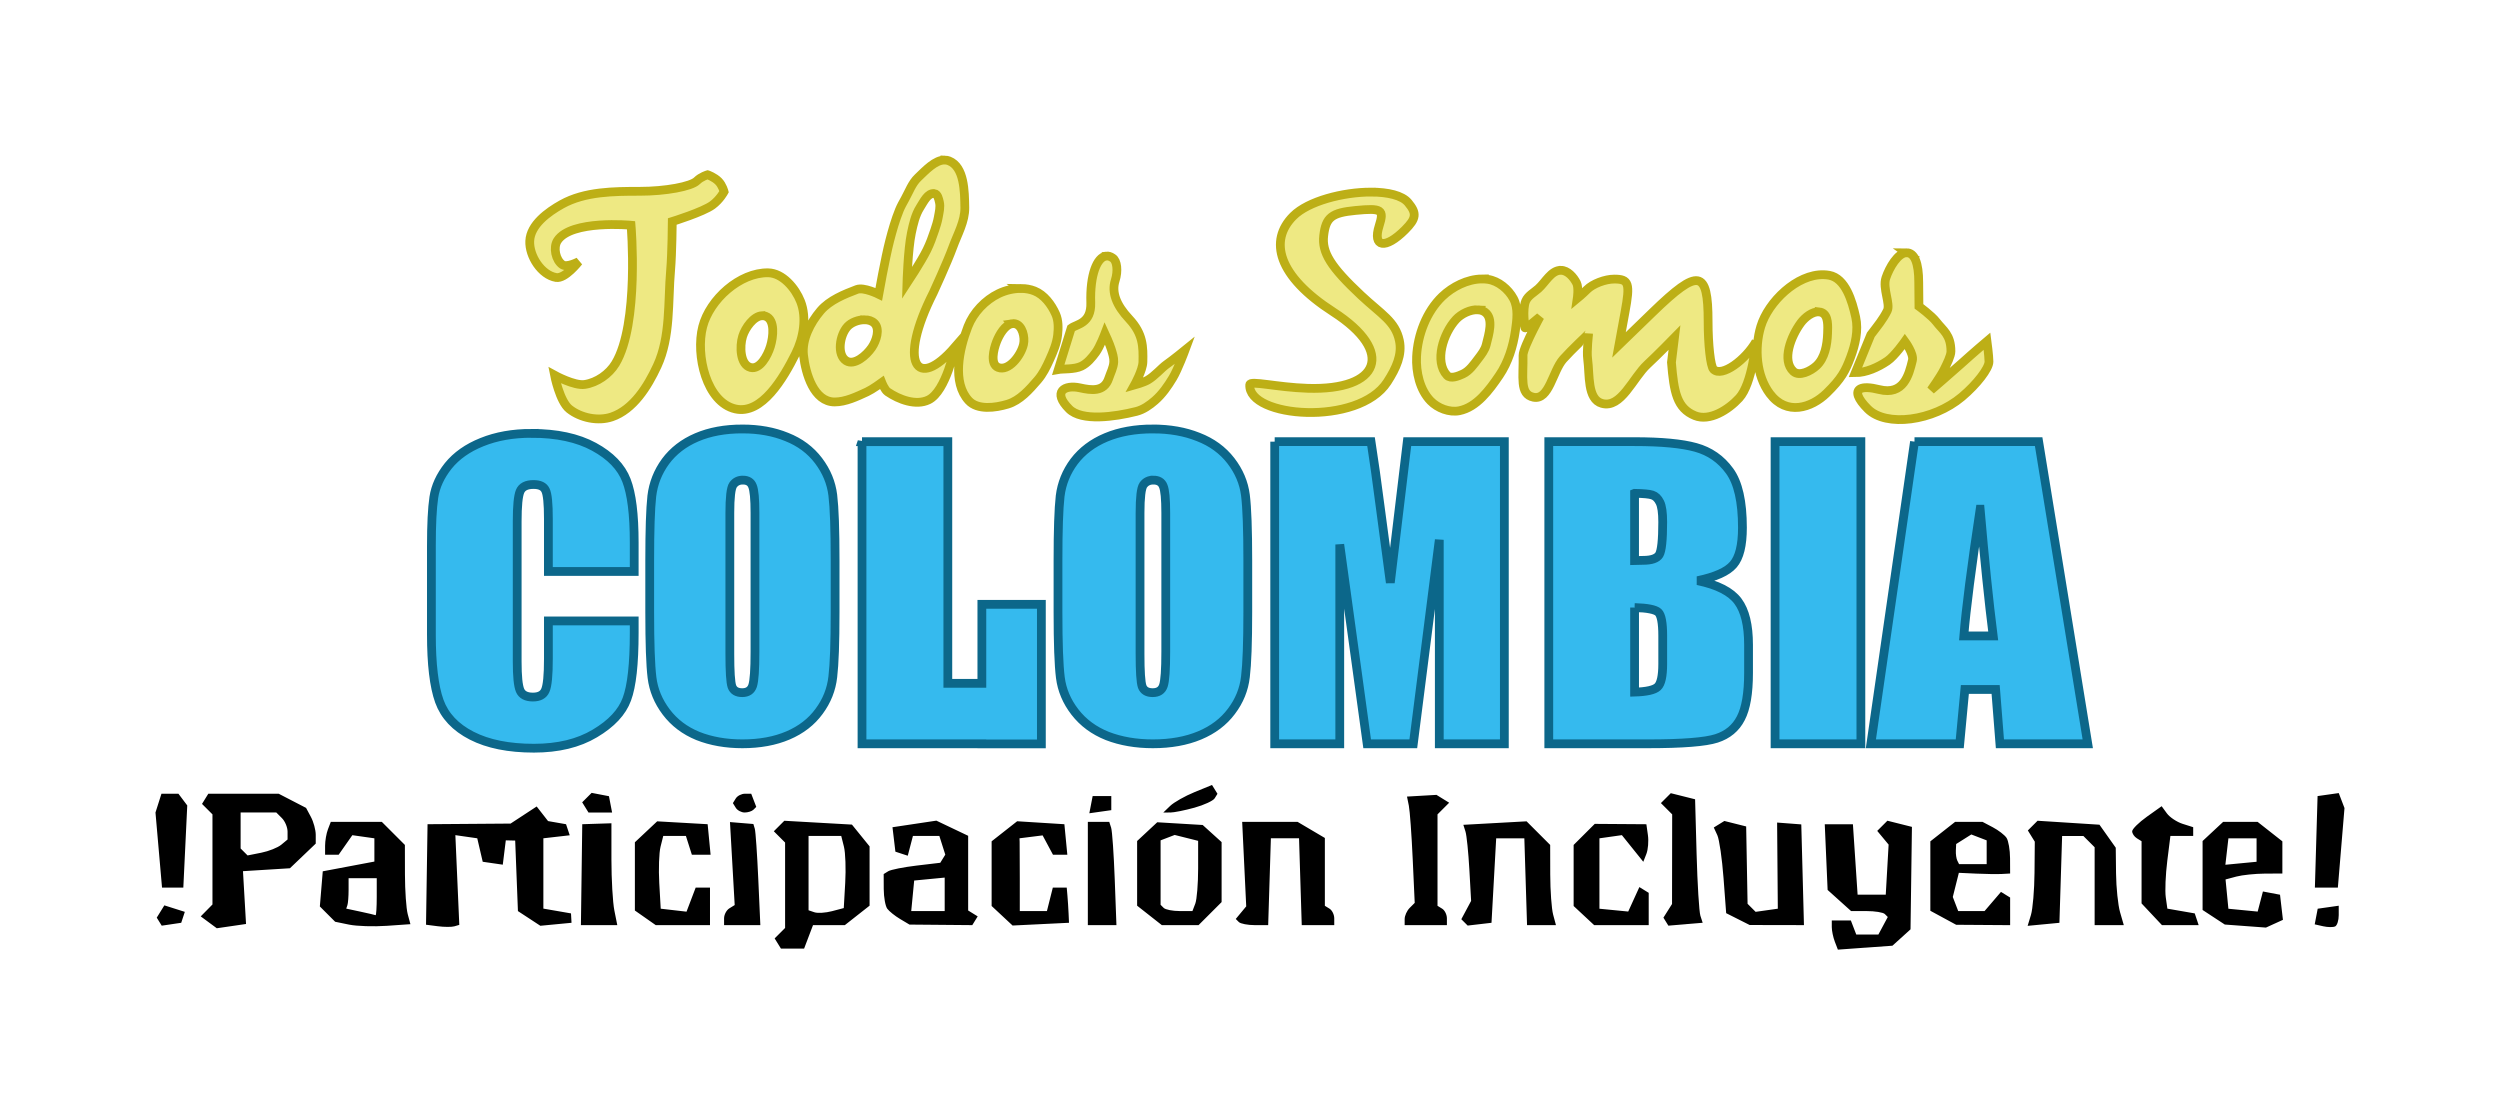
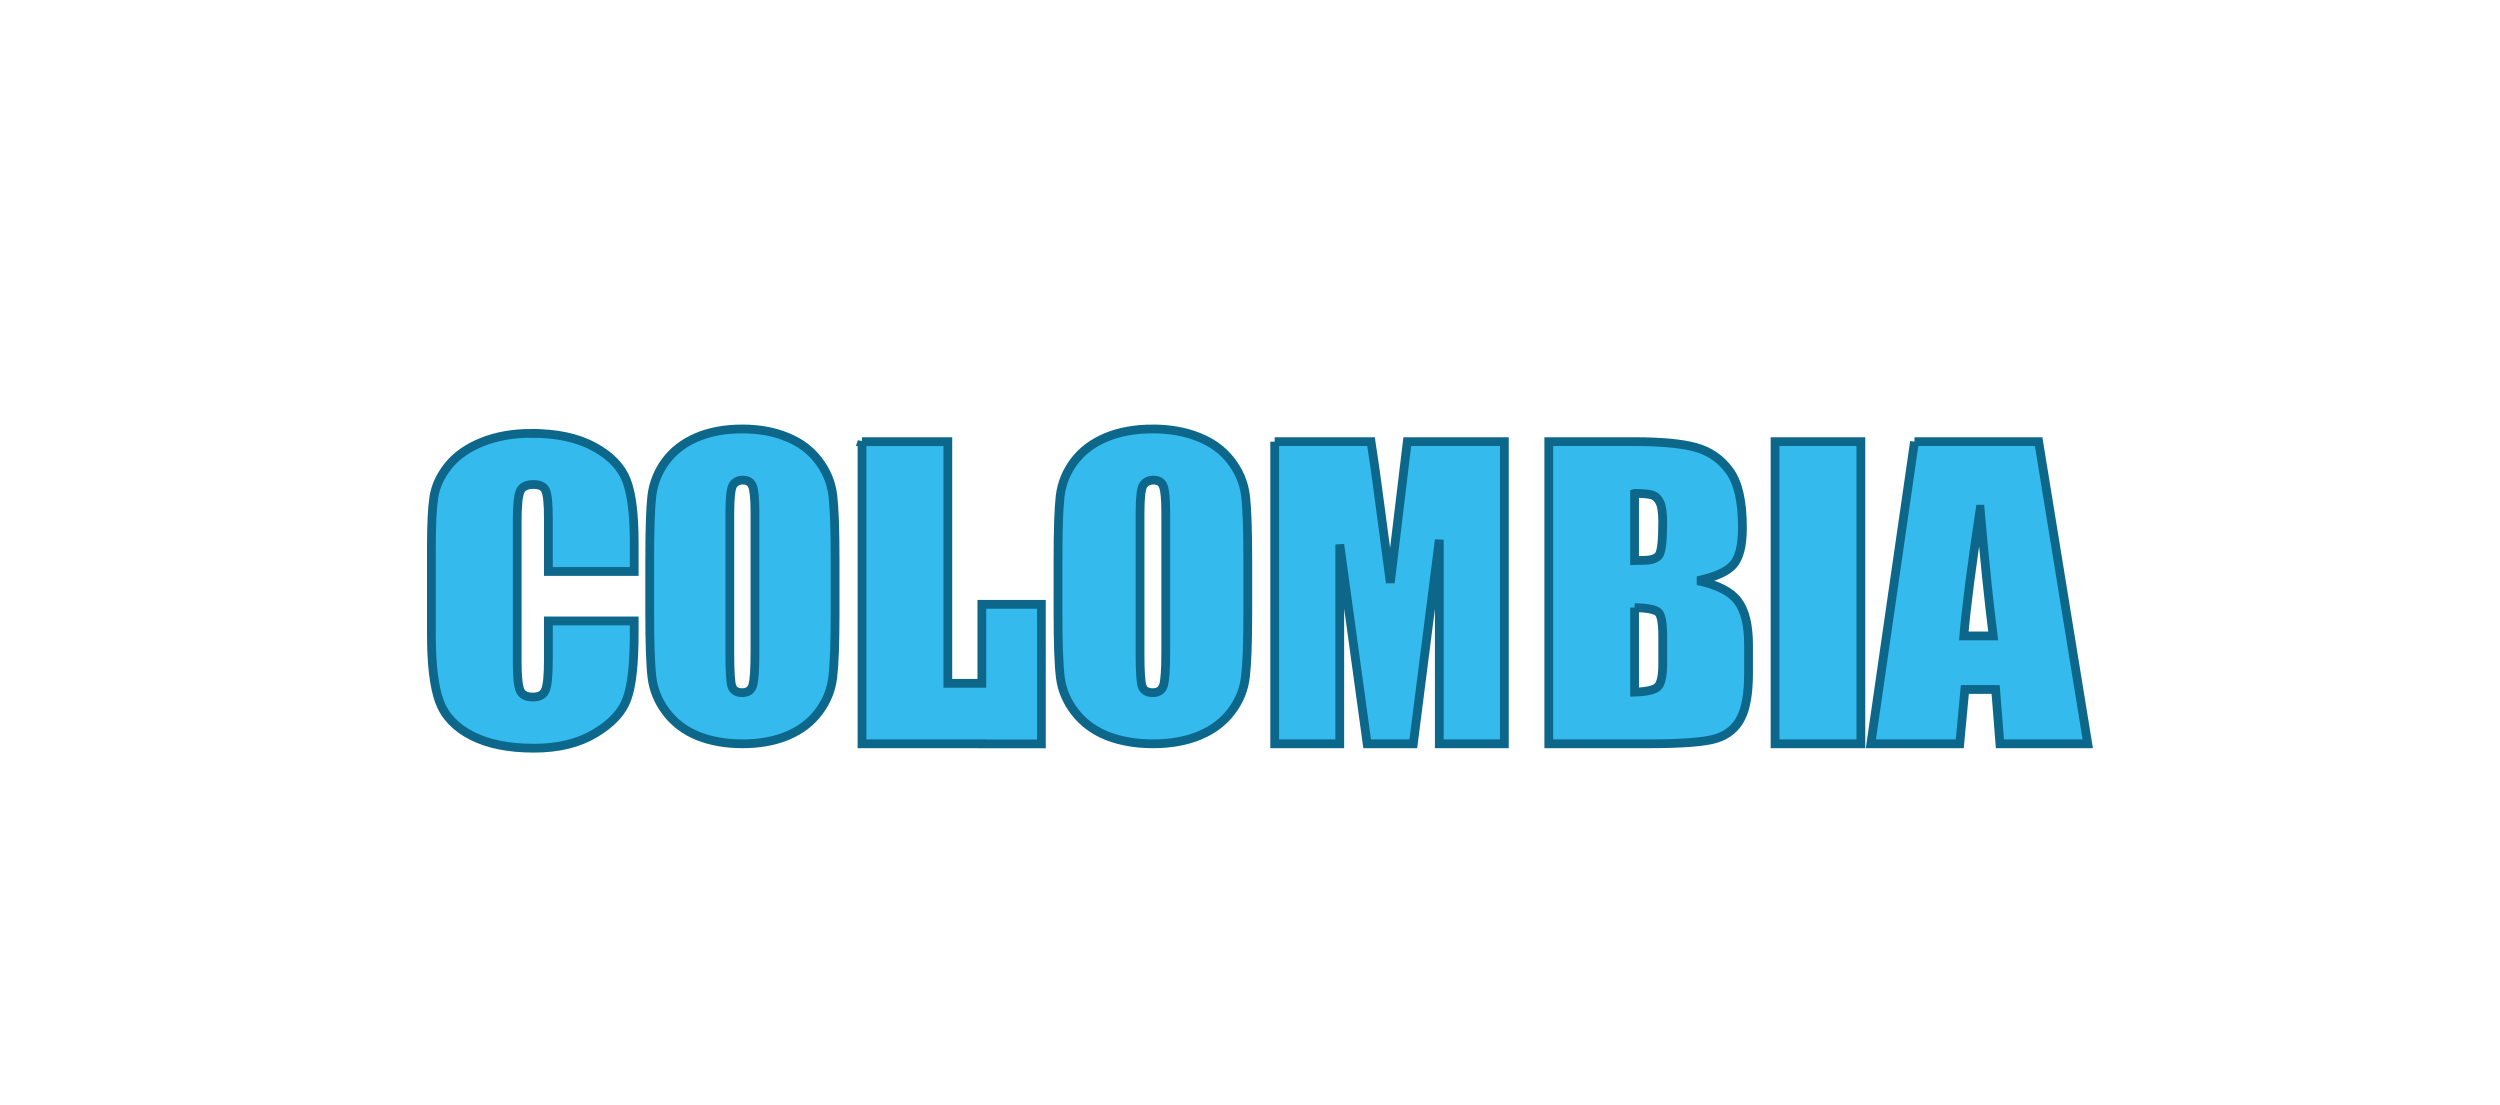
<svg xmlns="http://www.w3.org/2000/svg" xmlns:ns1="http://www.inkscape.org/namespaces/inkscape" xmlns:ns2="http://sodipodi.sourceforge.net/DTD/sodipodi-0.dtd" width="80.386mm" height="35.535mm" viewBox="0 0 284.834 125.912" id="svg2" version="1.1" ns1:version="0.91 r13725" ns2:docname="Todos_Somos_Colombia.svg">
  <defs id="defs4" />
  <ns2:namedview id="base" pagecolor="#ffffff" bordercolor="#666666" borderopacity="1.0" ns1:pageopacity="0.0" ns1:pageshadow="2" ns1:zoom="1" ns1:cx="149.16093" ns1:cy="28.014139" ns1:document-units="px" ns1:current-layer="g4399" showgrid="false" ns1:window-width="1280" ns1:window-height="710" ns1:window-x="0" ns1:window-y="0" ns1:window-maximized="1" fit-margin-top="5" fit-margin-left="5" fit-margin-right="5" fit-margin-bottom="5" />
  <g ns1:label="Capa 1" ns1:groupmode="layer" id="layer1" transform="translate(-2.746,-925.138)">
    <g id="g4191" transform="translate(55,-88.5)" style="fill:#35baee;fill-opacity:1;stroke:#0c678a;stroke-opacity:1" />
    <g id="g4399">
      <g transform="translate(54,-60)" style="fill:#eee983;fill-opacity:1;stroke:#bdaf16;stroke-opacity:1" id="g4173">
-         <path ns1:connector-curvature="0" id="path4177" d="m 56.404,1003.371 c -1.1,-0.035 -2.217,1.191 -3.066,1.996 -0.689,0.654 -1.018,1.605 -1.48,2.436 -0.229,0.411 -0.462,0.824 -0.641,1.26 -0.461,1.127 -0.794,2.304 -1.1,3.482 -0.523,2.016 -1.252,6.121 -1.252,6.121 0,0 -1.705,-0.847 -2.494,-0.547 -1.38,0.525 -3.108,1.208 -4.143,2.43 -1.166,1.376 -2.135,3.26 -1.936,5.053 0.236,2.122 1.19,5.332 3.549,5.332 1.249,0 2.516,-0.609 3.684,-1.148 0.603,-0.279 1.684,-1.065 1.684,-1.065 0,0 0.324,0.825 0.668,1.06 1.308,0.897 3.247,1.613 4.67,0.912 2.009,-0.99 2.998,-6.014 2.998,-6.014 -4.391,5.076 -6.527,1.841 -2.469,-6.186 0,0 1.583,-3.426 2.229,-5.197 0.538,-1.477 1.392,-2.942 1.367,-4.514 -0.03,-1.87 -0.059,-4.63 -1.799,-5.316 -0.156,-0.061 -0.312,-0.091 -0.469,-0.096 z m -27.037,1.676 c 0,0 -0.744,0.221 -1.211,0.688 -0.66,0.66 -3.599,1.199 -6.531,1.199 -2.933,0 -6.249,0.018 -8.865,1.477 -1.618,0.902 -3.572,2.332 -3.658,4.182 -0.08,1.71 1.318,3.879 3.006,4.162 1.031,0.173 2.566,-1.805 2.566,-1.805 0,0 -1.32,0.702 -1.84,0.355 -0.783,-0.522 -1.087,-1.977 -0.57,-2.764 1.567,-2.385 8.381,-1.742 8.381,-1.742 0,0 0.956,11.234 -1.775,15.76 -0.73,1.209 -2.108,2.171 -3.504,2.381 -1.186,0.178 -3.439,-1.057 -3.439,-1.057 0,0 0.585,2.978 1.682,3.85 1.285,1.022 3.29,1.433 4.844,0.902 2.452,-0.838 4.084,-3.451 5.172,-5.803 1.549,-3.347 1.211,-7.284 1.529,-10.959 0.158,-1.827 0.188,-5.498 0.188,-5.498 0,0 3.509,-1.087 4.576,-1.875 0.855,-0.631 1.326,-1.52 1.326,-1.52 0,0 -0.184,-0.723 -0.635,-1.18 -0.486,-0.493 -1.24,-0.754 -1.24,-0.754 z m 75.592,1.975 c -3.186,0 -7.16,1.026 -8.865,2.731 -2.797,2.797 -1.792,6.834 4.547,10.916 7.086,4.563 5.329,8.973 -2.906,8.711 -3.506,-0.112 -6.567,-0.918 -6.6,-0.41 -0.239,3.758 12.385,4.785 15.674,-0.317 1.019,-1.58 1.715,-3.111 1.375,-4.711 -0.469,-2.205 -2.034,-2.966 -4.373,-5.158 -3.45,-3.234 -4.475,-4.876 -4.25,-6.807 0.242,-2.079 0.907,-2.602 3.637,-2.863 2.981,-0.286 3.268,-0.097 2.682,1.75 -0.784,2.471 0.701,2.706 2.941,0.465 1.3,-1.3 1.368,-1.893 0.359,-3.107 -0.683,-0.823 -2.309,-1.197 -4.221,-1.199 z m -49.756,0.17 c 0.375,0.052 0.489,0.612 0.574,0.981 0.129,0.559 -0.03,1.151 -0.129,1.717 -0.087,0.501 -0.245,0.987 -0.406,1.469 -0.257,0.771 -0.535,1.541 -0.895,2.27 -0.65,1.318 -2.27,3.777 -2.27,3.777 0,0 0.111,-3.852 0.508,-5.727 0.214,-1.01 0.445,-2.06 1,-2.932 0.402,-0.631 0.876,-1.657 1.617,-1.555 z m 110.762,6.742 c -0.983,0 -1.962,1.694 -2.354,2.867 -0.396,1.184 0.542,2.972 0.16,3.742 -0.492,0.992 -1.108,1.722 -1.879,2.74 l -1.766,4.316 c 1.231,0 2.582,-0.607 3.656,-1.334 0.826,-0.559 1.996,-2.228 1.996,-2.228 0,0 1.037,1.409 0.855,2.162 -0.394,1.632 -0.99,4.024 -3.787,3.322 -1.047,-0.263 -1.77,-0.279 -2.145,-0.084 -0.584,0.303 -0.326,1.117 0.854,2.297 2.084,2.084 7.418,1.393 10.725,-1.389 1.692,-1.424 3.076,-3.224 3.076,-4 0,-0.629 -0.225,-2.334 -0.225,-2.334 0,0 -1.467,1.237 -2.947,2.576 -0.995,0.901 -3.436,2.998 -3.436,2.998 0,0 1.078,-1.513 1.492,-2.34 0.331,-0.662 0.783,-1.57 0.783,-2.078 0,-1.91 -0.907,-2.377 -1.668,-3.373 -0.534,-0.699 -1.977,-1.752 -1.977,-1.752 0,0 -0.023,-1.657 -0.023,-2.717 0,-2.234 -0.476,-3.393 -1.393,-3.393 z m -91.195,0.377 c -1.033,0.129 -1.847,2.126 -1.748,5.32 0.074,2.387 -1.617,2.43 -2.234,2.9 l -1.463,4.705 c 0.499,-0.09 1.826,0.01 2.619,-0.375 0.684,-0.332 1.202,-0.96 1.65,-1.574 0.468,-0.64 1.039,-2.139 1.039,-2.139 0,0 0.541,1.169 0.725,1.785 0.14,0.468 0.308,0.95 0.283,1.438 -0.033,0.653 -0.367,1.254 -0.572,1.875 -0.525,1.587 -1.998,1.364 -3.273,1.082 -1.786,-0.395 -3.188,0.456 -1.238,2.406 1.426,1.426 5.174,0.902 7.648,0.281 0.798,-0.2 1.512,-0.704 2.133,-1.244 0.823,-0.716 1.461,-1.637 2.023,-2.572 0.595,-0.99 1.4,-3.17 1.4,-3.17 0,0 -1.399,1.136 -2.137,1.652 -0.517,0.362 -1.314,1.297 -2.104,1.756 C 79.053,1028.71 78,1029.006 78,1029.006 c 0,0 0.942,-1.696 0.961,-2.629 0.035,-1.72 0.043,-3.192 -1.576,-4.916 -1.476,-1.571 -2.005,-3.027 -1.582,-4.359 0.349,-1.101 0.219,-2.259 -0.291,-2.574 -0.253,-0.178 -0.504,-0.246 -0.742,-0.217 z m 51.811,1.623 c -1.105,0 -1.746,1.357 -2.57,2.092 -0.497,0.443 -1.162,0.786 -1.43,1.397 -0.41,0.935 -0.088,3.061 -0.088,3.061 0.024,0.194 1.713,-1.256 1.713,-1.256 0,0 -0.351,0.64 -0.754,1.441 -0.547,1.089 -1.19,2.477 -1.18,2.957 0.051,2.493 -0.421,4.425 1.18,4.768 1.796,0.384 2.178,-2.967 3.396,-4.342 0.906,-1.022 2.898,-2.894 2.898,-2.895 0,0 -0.243,1.958 -0.109,2.924 0.241,1.74 -0.072,4.539 1.619,5.016 2.196,0.619 3.515,-2.912 5.193,-4.457 1.06,-0.976 3.076,-3.037 3.076,-3.037 l -0.344,2.82 c 0.278,3.412 0.624,5.232 2.67,6.07 1.675,0.686 3.823,-0.67 5.045,-2.006 1.508,-1.649 1.912,-6.426 1.912,-6.426 -1.17,2.06 -3.882,4.108 -4.836,3.154 -0.338,-0.338 -0.615,-2.789 -0.615,-5.447 0,-5.918 -1.1,-6.108 -6.285,-1.084 l -3.869,3.75 0.688,-3.75 c 0.6,-3.265 0.442,-3.75 -1.223,-3.75 -1.051,0 -2.451,0.539 -3.111,1.199 -0.512,0.512 -1.107,1.002 -1.107,1.002 0,0 0.183,-1.23 -0.08,-1.752 -0.346,-0.685 -1.022,-1.45 -1.789,-1.449 z m -90.309,0.285 c -3.222,-0.058 -6.663,3.022 -7.467,6.143 -0.838,3.253 0.445,8.614 3.719,9.365 3.027,0.695 5.485,-3.513 6.869,-6.293 0.889,-1.784 1.298,-4.099 0.566,-5.953 -0.602,-1.526 -2.047,-3.232 -3.688,-3.262 z m 120.271,0.217 c -3.072,-0.097 -6.341,3.099 -7.186,5.906 -0.741,2.462 -0.514,5.587 1.027,7.644 1.916,2.558 4.753,1.622 6.473,-0.053 1.701,-1.657 2.15,-2.552 2.725,-4.084 0.539,-1.437 0.923,-3.067 0.592,-4.566 -0.406,-1.841 -1.164,-4.446 -3.02,-4.783 -0.202,-0.037 -0.407,-0.058 -0.611,-0.064 z m -38.98,0.484 c -1.635,0.022 -3.336,0.88 -4.506,2.002 -1.79,1.717 -2.796,4.37 -2.914,6.848 -0.084,1.766 0.367,3.794 1.605,5.057 0.804,0.82 2.137,1.334 3.264,1.107 1.989,-0.4 3.42,-2.354 4.559,-4.033 1.009,-1.487 1.569,-3.294 1.826,-5.072 0.175,-1.212 0.364,-2.587 -0.215,-3.666 -0.576,-1.075 -1.717,-2.026 -2.924,-2.199 -0.229,-0.033 -0.462,-0.046 -0.695,-0.043 z m -52.473,1.084 c -0.878,-0.01 -1.783,0.21 -2.549,0.576 -1.549,0.74 -2.894,2.163 -3.516,3.764 -1.018,2.623 -1.818,6.375 0.092,8.441 1.007,1.09 3.014,0.83 4.436,0.4 1.403,-0.424 2.469,-1.644 3.426,-2.754 0.585,-0.679 0.99,-1.504 1.357,-2.322 0.402,-0.896 0.804,-1.825 0.912,-2.801 0.088,-0.794 0.1,-1.657 -0.225,-2.387 -0.484,-1.09 -1.308,-2.196 -2.416,-2.637 -0.474,-0.188 -0.991,-0.276 -1.518,-0.281 z m 52.066,2.43 c 0.293,0.021 0.566,0.106 0.793,0.277 0.987,0.745 0.425,2.509 0.127,3.709 -0.146,0.588 -0.538,1.095 -0.906,1.576 -0.502,0.655 -1.002,1.402 -1.75,1.75 -0.55,0.256 -1.4,0.599 -1.812,0.154 -1.462,-1.577 -0.427,-4.787 1.029,-6.369 0.578,-0.628 1.641,-1.159 2.52,-1.098 z m 38.861,0.238 c 0.108,0.012 0.214,0.039 0.316,0.086 0.746,0.341 0.664,1.557 0.635,2.377 -0.047,1.3 -0.315,2.812 -1.277,3.688 -0.663,0.603 -1.95,1.24 -2.611,0.635 -1.373,-1.257 -0.271,-4.023 0.832,-5.523 0.465,-0.633 1.346,-1.343 2.105,-1.262 z m -120.451,0.434 c 0.137,-0.01 0.274,0.013 0.41,0.062 1.096,0.4 0.886,2.345 0.539,3.459 -0.325,1.043 -1.197,2.654 -2.254,2.379 -1.184,-0.308 -1.269,-2.389 -0.904,-3.557 0.302,-0.968 1.248,-2.293 2.209,-2.344 z m 11.691,0.463 c 0.434,0 0.839,0.126 1.115,0.398 0.662,0.651 0.224,2.001 -0.301,2.768 -0.617,0.902 -1.988,2.095 -2.912,1.512 -1.098,-0.693 -0.741,-2.936 0.135,-3.894 0.436,-0.477 1.24,-0.791 1.963,-0.783 z m 16.787,0.445 c 0.114,-0.019 0.23,-0.017 0.35,0.01 0.83,0.174 1.151,1.527 0.963,2.353 -0.289,1.27 -1.695,3.114 -2.9,2.619 -0.906,-0.372 -0.524,-2.021 -0.168,-2.934 0.311,-0.796 0.958,-1.914 1.756,-2.047 z" style="fill:#eee983;fill-opacity:1;stroke:#bdaf16;stroke-opacity:1" />
-       </g>
-       <path ns1:connector-curvature="0" id="path4295" d="m 93.042,1033.216 -1.319,0 -0.359,-0.581 -0.359,-0.581 0.595,-0.595 0.595,-0.595 0,-4.867 0,-4.866 -0.642,-0.642 -0.642,-0.642 0.598,-0.598 0.598,-0.598 3.852,0.218 3.852,0.218 1.005,1.241 1.005,1.241 0,3.378 0,3.378 -1.409,1.108 -1.409,1.108 -1.813,0 -1.813,0 -0.508,1.337 -0.508,1.337 -1.319,0 z m 4.501,-4.266 1.337,-0.352 0.165,-2.877 c 0.091,-1.582 0.026,-3.431 -0.144,-4.108 l -0.309,-1.232 -1.862,0 -1.862,0 0,4.234 0,4.234 0.668,0.227 c 0.368,0.125 1.27,0.068 2.005,-0.125 z m 117.709,4.158 -3.109,0.225 -0.347,-0.904 c -0.191,-0.497 -0.347,-1.246 -0.347,-1.663 l 0,-0.758 1.086,0 1.086,0 0.308,0.802 0.308,0.802 1.261,0 1.261,0 0.535,-0.999 0.535,-0.999 -0.338,-0.338 c -0.186,-0.186 -1.126,-0.338 -2.09,-0.338 l -1.753,0 -1.337,-1.203 -1.337,-1.203 -0.163,-3.743 -0.163,-3.743 1.604,0 1.604,0 0.267,4.011 0.267,4.011 1.604,0 1.604,0 0.163,-2.851 0.163,-2.851 -0.649,-0.781 -0.649,-0.781 0.58,-0.58 0.58,-0.58 1.397,0.351 1.397,0.351 -0.08,5.837 -0.08,5.837 -1.031,0.933 -1.031,0.933 -3.109,0.225 z m -186.14,-2.455 -1.665,0.244 -0.915,-0.676 -0.915,-0.677 0.668,-0.678 0.668,-0.678 0,-5.134 0,-5.134 -0.595,-0.595 -0.595,-0.595 0.359,-0.582 0.359,-0.581 4.006,0 4.006,0 1.562,0.808 1.562,0.808 0.551,1.029 c 0.303,0.566 0.551,1.481 0.551,2.034 l 0,1.005 -1.471,1.405 -1.471,1.405 -2.674,0.166 -2.674,0.166 0.174,3.008 0.174,3.008 -1.665,0.244 z m 3.402,-8.363 c 0.856,-0.171 1.881,-0.58 2.276,-0.908 l 0.719,-0.597 0,-0.897 c 0,-0.493 -0.289,-1.186 -0.642,-1.539 l -0.642,-0.642 -2.032,0 -2.032,0 0,2.05 0,2.05 0.397,0.397 0.397,0.397 1.557,-0.311 z m 14.29,8.33 c -1.488,0.104 -3.418,0.042 -4.289,-0.138 l -1.584,-0.326 -0.872,-0.872 -0.872,-0.872 0.166,-2.002 0.166,-2.002 2.941,-0.555 2.941,-0.555 0,-1.325 0,-1.325 -1.256,-0.178 -1.256,-0.178 -0.78,1.114 -0.78,1.114 -0.772,0 -0.772,0 0,-1.026 c 0,-0.564 0.146,-1.406 0.325,-1.872 l 0.325,-0.846 2.908,0 2.908,0 1.313,1.313 1.313,1.313 0.007,3.366 c 0.004,1.852 0.146,3.884 0.315,4.515 l 0.308,1.148 -2.706,0.189 z m -1.268,-1.212 c 0.074,0.035 0.134,-0.899 0.134,-2.076 l 0,-2.139 -1.604,0 -1.604,0 0,1.337 c 0,0.735 -0.06,1.515 -0.134,1.733 l -0.134,0.396 1.604,0.343 c 0.882,0.189 1.664,0.371 1.738,0.406 z m 8.981,1.268 c -0.307,0.091 -1.16,0.087 -1.896,-0.01 l -1.337,-0.172 0.087,-5.726 0.087,-5.726 4.73,-0.036 4.73,-0.036 1.487,-0.974 1.487,-0.974 0.648,0.832 0.648,0.832 1.025,0.179 1.025,0.179 0.21,0.63 0.21,0.63 -1.502,0.172 -1.502,0.172 0,4.006 0,4.005 1.574,0.273 1.574,0.273 0.03,0.535 0.03,0.535 -1.776,0.17 -1.776,0.17 -1.277,-0.837 -1.277,-0.836 -0.156,-4.017 -0.156,-4.017 -0.535,-0.013 -0.535,-0.013 -0.172,1.386 -0.172,1.386 -1.143,-0.166 -1.143,-0.166 -0.311,-1.337 -0.311,-1.337 -1.247,-0.179 -1.247,-0.179 0.224,5.111 0.224,5.111 -0.559,0.165 z m 207.366,-0.299 -0.968,0.443 -2.344,-0.173 -2.344,-0.173 -1.266,-0.83 -1.266,-0.829 0,-3.929 0,-3.928 1.17,-1.09 1.17,-1.09 1.966,0 1.966,0 1.409,1.108 1.409,1.108 0,1.833 0,1.833 -2.005,0.01 c -1.103,0.01 -2.56,0.156 -3.237,0.337 l -1.232,0.33 0.162,1.668 0.162,1.668 1.668,0.162 1.668,0.162 0.299,-1.145 0.299,-1.145 0.974,0.185 0.974,0.185 0.166,1.43 0.166,1.43 -0.968,0.443 z m -3.815,-6.885 1.777,-0.17 0,-1.337 0,-1.337 -1.604,0 -1.604,0 -0.173,1.508 -0.173,1.507 1.777,-0.171 z m 10.735,7.191 c -0.221,0.113 -0.836,0.107 -1.367,-0.013 l -0.966,-0.218 0.17,-0.891 0.17,-0.891 1.198,-0.171 1.198,-0.171 0,1.075 c 0,0.591 -0.18,1.167 -0.401,1.28 z m -246.521,-0.245 -1.111,0.164 -0.283,-0.457 -0.283,-0.457 0.433,-0.7 0.433,-0.7 1.166,0.37 1.166,0.37 -0.205,0.623 -0.205,0.623 -1.111,0.164 z m 48.722,0.103 -2.072,2e-4 0.076,-5.749 0.076,-5.749 1.662,-0.054 1.662,-0.053 0,4.131 c 0,2.272 0.15,4.883 0.334,5.802 l 0.334,1.671 -2.072,10e-5 z m 9.544,-10e-5 -3.09,0 -1.189,-0.833 -1.189,-0.833 0,-3.887 0,-3.887 1.27,-1.193 1.27,-1.193 2.875,0.164 2.875,0.164 0.168,1.738 0.168,1.738 -1.067,0 -1.067,0 -0.339,-1.069 -0.339,-1.069 -1.291,0 -1.291,0 -0.309,1.232 c -0.17,0.677 -0.235,2.542 -0.144,4.144 l 0.165,2.913 1.47,0.169 1.47,0.169 0.522,-1.372 0.522,-1.373 0.815,0 0.815,0 0,2.139 0,2.139 -3.09,0 z m 6.759,0 -2.065,0 0,-0.771 c 0,-0.424 0.272,-0.939 0.605,-1.144 l 0.605,-0.374 -0.269,-4.727 -0.269,-4.727 1.333,0.11 1.333,0.11 0.164,0.546 c 0.09,0.301 0.269,2.893 0.397,5.761 l 0.233,5.214 -2.065,0 z m 22.637,-0.032 -3.578,-0.031 -1.07,-0.637 c -0.588,-0.35 -1.246,-0.878 -1.462,-1.172 -0.216,-0.294 -0.397,-1.303 -0.401,-2.241 l -0.008,-1.706 0.522,-0.323 c 0.287,-0.177 1.738,-0.467 3.224,-0.643 l 2.702,-0.32 0.286,-0.463 0.286,-0.463 -0.338,-1.065 -0.338,-1.065 -1.506,0 -1.506,0 -0.294,1.126 -0.294,1.126 -0.704,-0.231 -0.704,-0.231 -0.166,-1.392 -0.166,-1.392 2.5,-0.375 2.5,-0.375 1.811,0.863 1.811,0.863 0,4.255 0,4.255 0.543,0.336 0.543,0.336 -0.308,0.498 -0.308,0.498 -3.578,-0.031 z m -1.473,-1.573 1.906,0 0,-1.906 0,-1.906 -1.738,0.168 -1.738,0.168 -0.168,1.738 -0.168,1.738 1.906,0 z m 12.855,1.493 -3.213,0.156 -1.194,-1.113 -1.194,-1.113 0,-3.684 0,-3.684 1.454,-1.143 1.454,-1.143 2.691,0.169 2.691,0.169 0.168,1.738 0.168,1.738 -0.817,0 -0.817,0 -0.59,-1.102 -0.59,-1.102 -1.318,0.166 -1.318,0.166 0.017,0.401 c 0.009,0.221 0.017,2.086 0.017,4.144 l 0,3.744 1.546,0 1.546,0 0.336,-1.337 0.336,-1.337 0.792,0 0.792,0 0.081,0.936 c 0.045,0.515 0.103,1.417 0.129,2.005 l 0.048,1.069 -3.213,0.156 z m 6.99,0.112 -1.629,0 0,-5.882 0,-5.882 1.22,-4e-4 1.22,-3e-4 0.216,0.668 c 0.119,0.368 0.303,3.015 0.409,5.883 l 0.193,5.214 -1.629,2e-4 z m 8.895,-2e-4 -2.091,0 -1.409,-1.108 -1.409,-1.108 0,-3.684 0,-3.684 1.146,-1.068 1.146,-1.068 2.589,0.155 2.589,0.155 1.078,0.975 1.078,0.975 0,3.417 0,3.417 -1.313,1.313 -1.313,1.312 -2.091,0 z m -0.065,-1.604 1.458,0 0.325,-0.846 c 0.179,-0.465 0.325,-2.265 0.325,-4 l 0,-3.155 -1.336,-0.335 -1.336,-0.335 -0.803,0.308 -0.803,0.308 0,3.671 0,3.671 0.357,0.356 c 0.196,0.196 1.013,0.357 1.814,0.357 z m 8.593,1.604 c -0.822,0 -1.653,-0.158 -1.847,-0.352 l -0.352,-0.352 0.596,-0.718 0.596,-0.718 -0.23,-4.813 -0.23,-4.813 3.157,0 3.157,0 1.553,0.917 1.553,0.917 0,3.864 0,3.864 0.535,0.331 c 0.294,0.182 0.535,0.677 0.535,1.101 l 0,0.77 -1.852,0 -1.852,0 -0.154,-4.947 -0.154,-4.947 -1.604,0 -1.604,0 -0.154,4.947 -0.154,4.947 -1.495,0 z m 19.45,0 -2.406,0 0,-0.695 c 0,-0.382 0.258,-0.953 0.573,-1.268 l 0.573,-0.573 -0.229,-5.015 c -0.126,-2.759 -0.324,-5.484 -0.439,-6.056 l -0.211,-1.041 1.679,-0.097 1.679,-0.097 0.723,0.447 0.723,0.447 -0.664,0.664 -0.664,0.664 0,5.209 0,5.209 0.535,0.331 c 0.294,0.182 0.535,0.677 0.535,1.101 l 0,0.77 -2.406,0 z m 6.13,-0.109 -1.357,0.158 -0.362,-0.362 -0.362,-0.362 0.558,-1.043 0.558,-1.043 -0.199,-3.566 c -0.11,-1.961 -0.309,-3.912 -0.443,-4.335 l -0.244,-0.768 3.602,-0.199 3.602,-0.199 1.345,1.345 1.345,1.345 0.007,3.367 c 0.004,1.852 0.152,3.908 0.33,4.57 l 0.322,1.203 -1.647,0 -1.647,0 -0.154,-4.947 -0.154,-4.947 -1.604,0 -1.604,0 -0.267,4.813 -0.267,4.813 -1.357,0.158 z m 16.164,0.109 -3.108,0 -1.17,-1.09 -1.17,-1.09 0,-3.479 0,-3.479 1.203,-1.2 1.203,-1.2 2.941,0.021 2.941,0.021 0.176,1.242 c 0.097,0.683 0.018,1.646 -0.175,2.139 l -0.351,0.897 -1.22,-1.518 -1.22,-1.518 -1.279,0.181 -1.279,0.181 0,4.011 0,4.011 1.64,0.16 1.64,0.16 0.635,-1.394 0.635,-1.394 0.532,0.329 0.532,0.329 0,1.84 0,1.84 -3.108,0 z m 7.302,-0.104 -1.956,0.163 -0.282,-0.456 -0.282,-0.456 0.491,-0.777 0.491,-0.777 0.008,-5.107 0.008,-5.107 -0.642,-0.642 -0.642,-0.642 0.564,-0.564 0.564,-0.564 1.384,0.347 1.384,0.347 0.171,6.233 c 0.094,3.428 0.289,6.594 0.432,7.035 l 0.26,0.802 -1.956,0.163 z m 10.396,0.097 -3.093,-0.01 -1.337,-0.674 -1.337,-0.674 -0.3,-3.998 c -0.165,-2.199 -0.482,-4.395 -0.705,-4.88 l -0.405,-0.882 0.602,-0.372 0.602,-0.372 1.242,0.312 1.242,0.312 0.08,4.406 0.08,4.407 0.458,0.458 0.458,0.458 1.265,-0.179 1.265,-0.179 -0.04,-4.907 -0.04,-4.907 1.377,0.105 1.377,0.105 0.152,5.738 0.152,5.738 -3.093,-0.01 z m 23.512,-0.013 -3.075,-0.021 -1.471,-0.798 -1.471,-0.798 0,-3.955 0,-3.955 1.409,-1.108 1.409,-1.108 1.567,0 1.567,0 1.168,0.615 c 0.642,0.338 1.345,0.88 1.561,1.203 0.216,0.324 0.397,1.371 0.401,2.326 l 0.008,1.738 -0.936,0.052 c -0.515,0.028 -1.829,0.011 -2.921,-0.04 l -1.985,-0.091 -0.345,1.375 -0.345,1.375 0.308,0.803 0.308,0.803 1.502,0 1.502,0 0.935,-1.092 0.935,-1.092 0.521,0.322 0.521,0.322 0,1.573 0,1.573 -3.075,-0.021 z m -1.172,-6.931 1.573,0 0,-1.354 0,-1.354 -0.875,-0.336 -0.875,-0.336 -0.863,0.544 -0.863,0.544 -0.035,0.744 c -0.019,0.409 0.055,0.924 0.165,1.145 l 0.2,0.401 1.573,0 z m 8.051,6.858 -1.811,0.173 0.377,-1.242 c 0.207,-0.683 0.39,-2.841 0.407,-4.795 l 0.031,-3.552 -0.395,-0.639 -0.395,-0.639 0.553,-0.553 0.553,-0.553 3.526,0.225 3.526,0.225 0.928,1.311 0.928,1.311 0.034,2.941 c 0.019,1.618 0.225,3.603 0.459,4.412 l 0.425,1.471 -1.662,0 -1.662,0 0,-4.439 0,-4.439 -0.642,-0.642 -0.642,-0.642 -1.21,0 -1.21,0 -0.154,4.947 -0.154,4.947 -1.811,0.173 z m 15.585,0.094 -2.09,0 -1.163,-1.238 -1.163,-1.238 0,-3.544 0,-3.544 -0.535,-0.331 c -0.294,-0.182 -0.535,-0.54 -0.535,-0.797 0,-0.257 0.756,-1.005 1.679,-1.663 l 1.679,-1.196 0.595,0.814 c 0.327,0.448 1.136,0.986 1.797,1.196 l 1.201,0.381 0,0.499 0,0.499 -1.298,0 -1.298,0 -0.356,2.846 c -0.196,1.565 -0.273,3.429 -0.172,4.141 l 0.183,1.295 1.56,0.271 1.56,0.271 0.222,0.668 0.222,0.668 -2.09,0 z m -228.738,-4.278 -1.213,0 -0.373,-4.277 -0.373,-4.276 0.34,-1.071 0.34,-1.071 0.968,0 0.968,0 0.502,0.668 0.502,0.668 -0.224,4.679 -0.224,4.679 -1.213,0 z m 245.378,0 -1.308,0 0.153,-5.214 0.153,-5.214 1.206,-0.171 1.206,-0.171 0.327,0.853 0.327,0.853 -0.378,4.533 -0.378,4.533 -1.308,0 z m -196.658,-8.556 -1.345,0 -0.359,-0.581 -0.359,-0.581 0.538,-0.538 0.538,-0.538 0.987,0.19 0.987,0.19 0.179,0.93 0.179,0.93 -1.345,0 z m 16.45,0 c -0.375,0 -0.83,-0.241 -1.012,-0.535 l -0.331,-0.535 0.331,-0.535 c 0.182,-0.294 0.652,-0.535 1.044,-0.535 l 0.713,0 0.288,0.75 0.288,0.75 -0.32,0.32 c -0.176,0.176 -0.626,0.32 -1.001,0.32 z m 40.519,-0.09 -1.251,0.177 0.189,-0.979 0.189,-0.979 1.062,0 1.062,0 0,0.802 0,0.802 -1.251,0.177 z m 7.955,0.087 -0.783,0.01 0.783,-0.755 c 0.431,-0.415 1.68,-1.123 2.777,-1.572 l 1.994,-0.817 0.311,0.503 0.311,0.503 -0.318,0.515 c -0.175,0.283 -1.212,0.763 -2.304,1.067 -1.092,0.303 -2.338,0.553 -2.769,0.554 z" style="fill:#000000" />
+         </g>
      <g id="text4222" style="font-style:normal;font-variant:normal;font-weight:normal;font-stretch:condensed;font-size:45.509px;line-height:125%;font-family:Impact;-inkscape-font-specification:'Impact Condensed';letter-spacing:-0.488px;word-spacing:0px;fill:#35baee;fill-opacity:1;stroke:#0c678a;stroke-width:1px;stroke-linecap:butt;stroke-linejoin:miter;stroke-opacity:1" transform="matrix(1.045,0,0,0.957,30.89,-185.541)">
-         <path ns1:connector-curvature="0" id="path4227" transform="matrix(0.957,0,0,1.045,22.113,131.204)" d="m 33.33,1033.922 c -1.98,0 -3.716,0.319 -5.205,0.957 -1.489,0.638 -2.673,1.552 -3.555,2.742 -0.867,1.191 -1.389,2.509 -1.562,3.955 -0.159,1.432 -0.238,3.877 -0.238,7.336 l 0,5.889 c 0,3.544 0.086,6.024 0.26,7.441 0.173,1.417 0.716,2.729 1.627,3.934 0.911,1.205 2.111,2.113 3.6,2.723 1.503,0.595 3.195,0.893 5.074,0.893 1.98,0 3.714,-0.319 5.203,-0.957 1.489,-0.638 2.668,-1.552 3.535,-2.742 0.882,-1.191 1.402,-2.502 1.561,-3.934 0.173,-1.446 0.262,-3.899 0.262,-7.357 l 0,-5.889 c 0,-3.544 -0.088,-6.024 -0.262,-7.441 -0.173,-1.417 -0.714,-2.729 -1.625,-3.934 -0.911,-1.205 -2.118,-2.106 -3.621,-2.701 -1.489,-0.61 -3.173,-0.914 -5.053,-0.914 z m 46.766,0 c -2.027,0 -3.804,0.319 -5.328,0.957 -1.524,0.638 -2.738,1.552 -3.641,2.742 -0.888,1.191 -1.42,2.509 -1.598,3.955 -0.163,1.432 -0.244,3.877 -0.244,7.336 l 0,5.889 c 0,3.544 0.09,6.024 0.268,7.441 0.178,1.417 0.732,2.729 1.664,3.934 0.932,1.205 2.159,2.113 3.684,2.723 1.539,0.595 3.272,0.893 5.195,0.893 2.027,0 3.802,-0.319 5.326,-0.957 1.524,-0.638 2.731,-1.552 3.619,-2.742 0.903,-1.191 1.435,-2.502 1.598,-3.934 0.178,-1.446 0.268,-3.899 0.268,-7.357 l 0,-5.889 c 0,-3.544 -0.09,-6.024 -0.268,-7.441 -0.178,-1.417 -0.732,-2.729 -1.664,-3.934 -0.932,-1.205 -2.168,-2.106 -3.707,-2.701 -1.524,-0.61 -3.248,-0.914 -5.172,-0.914 z m -70.795,0.5 c -2.121,0 -4.003,0.334 -5.645,1 -1.626,0.652 -2.903,1.551 -3.832,2.699 -0.913,1.148 -1.463,2.346 -1.648,3.594 -0.186,1.233 -0.277,3.09 -0.277,5.57 l 0,10.057 c 0,3.374 0.3,5.905 0.904,7.592 0.604,1.673 1.835,2.984 3.693,3.934 1.858,0.95 4.218,1.424 7.082,1.424 2.756,0 5.072,-0.56 6.945,-1.68 1.889,-1.12 3.105,-2.424 3.646,-3.912 0.557,-1.488 0.836,-4.012 0.836,-7.57 l 0,-1.338 -9.777,0 0,4.316 c 0,1.885 -0.117,3.082 -0.35,3.592 -0.217,0.51 -0.688,0.766 -1.416,0.766 -0.759,0 -1.246,-0.255 -1.463,-0.766 -0.217,-0.51 -0.326,-1.601 -0.326,-3.273 l 0,-15.99 c 0,-1.744 0.109,-2.876 0.326,-3.4 0.217,-0.524 0.728,-0.787 1.533,-0.787 0.712,0 1.168,0.219 1.369,0.658 0.217,0.425 0.326,1.51 0.326,3.254 l 0,5.996 9.777,0 0,-3.275 c 0,-3.218 -0.294,-5.585 -0.883,-7.102 -0.588,-1.531 -1.82,-2.806 -3.693,-3.826 -1.873,-1.021 -4.249,-1.531 -7.129,-1.531 z m 37.656,0.945 0,34.424 13.654,0 0,0.012 6.781,0 0,-15.9 -6.781,0 0,9 -3.877,0 0,-27.535 -9.777,0 z m 47.016,0 0,34.424 7.412,0 0,-22.707 3.121,22.707 5.258,0 2.961,-23.24 0,23.24 7.412,0 0,-34.424 -11.059,0 -1.934,16.074 -1.168,-8.76 c -0.363,-2.807 -0.705,-5.245 -1.027,-7.314 l -10.977,0 z m 31.225,0 0,34.424 11.309,0 c 3.933,0 6.533,-0.206 7.803,-0.617 1.27,-0.411 2.191,-1.175 2.764,-2.295 0.588,-1.12 0.883,-2.843 0.883,-5.168 l 0,-3.189 c 0,-2.24 -0.402,-3.897 -1.207,-4.975 -0.805,-1.091 -2.337,-1.872 -4.598,-2.34 2.028,-0.425 3.383,-1.034 4.064,-1.828 0.697,-0.794 1.045,-2.196 1.045,-4.209 0,-2.977 -0.489,-5.132 -1.465,-6.465 -0.975,-1.347 -2.259,-2.238 -3.854,-2.678 -1.579,-0.439 -3.909,-0.66 -6.99,-0.66 l -9.754,0 z m 25.779,0 0,34.424 9.777,0 0,-34.424 -9.777,0 z m 15.887,0 -4.971,34.424 10.125,0 0.582,-6.188 3.506,0 0.488,6.188 10.008,0 -5.596,-34.424 -14.143,0 z m -133.49,4.381 c 0.564,0 0.932,0.226 1.105,0.68 0.188,0.44 0.283,1.461 0.283,3.062 l 0,15.818 c 0,2.027 -0.088,3.311 -0.262,3.85 -0.173,0.539 -0.57,0.807 -1.191,0.807 -0.607,0 -0.998,-0.233 -1.172,-0.701 -0.159,-0.468 -0.238,-1.701 -0.238,-3.699 l 0,-16.074 c -10e-7,-1.772 0.123,-2.835 0.369,-3.189 0.26,-0.368 0.628,-0.553 1.105,-0.553 z m 46.768,0 c 0.577,0 0.953,0.226 1.131,0.68 0.192,0.44 0.289,1.461 0.289,3.062 l 0,15.818 c 0,2.027 -0.088,3.311 -0.266,3.85 -0.178,0.539 -0.586,0.807 -1.223,0.807 -0.622,0 -1.02,-0.233 -1.197,-0.701 -0.163,-0.468 -0.244,-1.701 -0.244,-3.699 l 0,-16.074 c 0,-1.772 0.125,-2.835 0.377,-3.189 0.266,-0.368 0.644,-0.553 1.133,-0.553 z m 54.832,1.51 c 1.006,0.014 1.681,0.078 2.021,0.191 0.356,0.113 0.643,0.389 0.859,0.828 0.217,0.425 0.324,1.177 0.324,2.254 0,2.041 -0.131,3.281 -0.395,3.721 -0.263,0.425 -0.874,0.639 -1.834,0.639 -0.232,0 -0.559,0.01 -0.977,0.022 l 0,-7.654 z m 39.367,1.807 c 0.495,5.727 0.991,10.539 1.486,14.438 l -3.344,0 c 0.248,-3.048 0.867,-7.86 1.857,-14.438 z m -39.367,11.205 c 1.455,0.043 2.355,0.22 2.695,0.531 0.341,0.312 0.51,1.206 0.51,2.68 l 0,3.211 c 0,1.389 -0.193,2.261 -0.58,2.615 -0.372,0.354 -1.247,0.553 -2.625,0.596 l 0,-9.633 z" style="fill:#35baee;fill-opacity:1;stroke:#0c678a;stroke-opacity:1" />
+         <path ns1:connector-curvature="0" id="path4227" transform="matrix(0.957,0,0,1.045,22.113,131.204)" d="m 33.33,1033.922 c -1.98,0 -3.716,0.319 -5.205,0.957 -1.489,0.638 -2.673,1.552 -3.555,2.742 -0.867,1.191 -1.389,2.509 -1.562,3.955 -0.159,1.432 -0.238,3.877 -0.238,7.336 l 0,5.889 c 0,3.544 0.086,6.024 0.26,7.441 0.173,1.417 0.716,2.729 1.627,3.934 0.911,1.205 2.111,2.113 3.6,2.723 1.503,0.595 3.195,0.893 5.074,0.893 1.98,0 3.714,-0.319 5.203,-0.957 1.489,-0.638 2.668,-1.552 3.535,-2.742 0.882,-1.191 1.402,-2.502 1.561,-3.934 0.173,-1.446 0.262,-3.899 0.262,-7.357 l 0,-5.889 c 0,-3.544 -0.088,-6.024 -0.262,-7.441 -0.173,-1.417 -0.714,-2.729 -1.625,-3.934 -0.911,-1.205 -2.118,-2.106 -3.621,-2.701 -1.489,-0.61 -3.173,-0.914 -5.053,-0.914 z m 46.766,0 c -2.027,0 -3.804,0.319 -5.328,0.957 -1.524,0.638 -2.738,1.552 -3.641,2.742 -0.888,1.191 -1.42,2.509 -1.598,3.955 -0.163,1.432 -0.244,3.877 -0.244,7.336 l 0,5.889 c 0,3.544 0.09,6.024 0.268,7.441 0.178,1.417 0.732,2.729 1.664,3.934 0.932,1.205 2.159,2.113 3.684,2.723 1.539,0.595 3.272,0.893 5.195,0.893 2.027,0 3.802,-0.319 5.326,-0.957 1.524,-0.638 2.731,-1.552 3.619,-2.742 0.903,-1.191 1.435,-2.502 1.598,-3.934 0.178,-1.446 0.268,-3.899 0.268,-7.357 l 0,-5.889 c 0,-3.544 -0.09,-6.024 -0.268,-7.441 -0.178,-1.417 -0.732,-2.729 -1.664,-3.934 -0.932,-1.205 -2.168,-2.106 -3.707,-2.701 -1.524,-0.61 -3.248,-0.914 -5.172,-0.914 z m -70.795,0.5 c -2.121,0 -4.003,0.334 -5.645,1 -1.626,0.652 -2.903,1.551 -3.832,2.699 -0.913,1.148 -1.463,2.346 -1.648,3.594 -0.186,1.233 -0.277,3.09 -0.277,5.57 l 0,10.057 c 0,3.374 0.3,5.905 0.904,7.592 0.604,1.673 1.835,2.984 3.693,3.934 1.858,0.95 4.218,1.424 7.082,1.424 2.756,0 5.072,-0.56 6.945,-1.68 1.889,-1.12 3.105,-2.424 3.646,-3.912 0.557,-1.488 0.836,-4.012 0.836,-7.57 l 0,-1.338 -9.777,0 0,4.316 c 0,1.885 -0.117,3.082 -0.35,3.592 -0.217,0.51 -0.688,0.766 -1.416,0.766 -0.759,0 -1.246,-0.255 -1.463,-0.766 -0.217,-0.51 -0.326,-1.601 -0.326,-3.273 l 0,-15.99 c 0,-1.744 0.109,-2.876 0.326,-3.4 0.217,-0.524 0.728,-0.787 1.533,-0.787 0.712,0 1.168,0.219 1.369,0.658 0.217,0.425 0.326,1.51 0.326,3.254 l 0,5.996 9.777,0 0,-3.275 c 0,-3.218 -0.294,-5.585 -0.883,-7.102 -0.588,-1.531 -1.82,-2.806 -3.693,-3.826 -1.873,-1.021 -4.249,-1.531 -7.129,-1.531 z m 37.656,0.945 0,34.424 13.654,0 0,0.012 6.781,0 0,-15.9 -6.781,0 0,9 -3.877,0 0,-27.535 -9.777,0 z m 47.016,0 0,34.424 7.412,0 0,-22.707 3.121,22.707 5.258,0 2.961,-23.24 0,23.24 7.412,0 0,-34.424 -11.059,0 -1.934,16.074 -1.168,-8.76 c -0.363,-2.807 -0.705,-5.245 -1.027,-7.314 l -10.977,0 z m 31.225,0 0,34.424 11.309,0 c 3.933,0 6.533,-0.206 7.803,-0.617 1.27,-0.411 2.191,-1.175 2.764,-2.295 0.588,-1.12 0.883,-2.843 0.883,-5.168 l 0,-3.189 c 0,-2.24 -0.402,-3.897 -1.207,-4.975 -0.805,-1.091 -2.337,-1.872 -4.598,-2.34 2.028,-0.425 3.383,-1.034 4.064,-1.828 0.697,-0.794 1.045,-2.196 1.045,-4.209 0,-2.977 -0.489,-5.132 -1.465,-6.465 -0.975,-1.347 -2.259,-2.238 -3.854,-2.678 -1.579,-0.439 -3.909,-0.66 -6.99,-0.66 l -9.754,0 z m 25.779,0 0,34.424 9.777,0 0,-34.424 -9.777,0 z m 15.887,0 -4.971,34.424 10.125,0 0.582,-6.188 3.506,0 0.488,6.188 10.008,0 -5.596,-34.424 -14.143,0 z m -133.49,4.381 c 0.564,0 0.932,0.226 1.105,0.68 0.188,0.44 0.283,1.461 0.283,3.062 l 0,15.818 c 0,2.027 -0.088,3.311 -0.262,3.85 -0.173,0.539 -0.57,0.807 -1.191,0.807 -0.607,0 -0.998,-0.233 -1.172,-0.701 -0.159,-0.468 -0.238,-1.701 -0.238,-3.699 l 0,-16.074 c -10e-7,-1.772 0.123,-2.835 0.369,-3.189 0.26,-0.368 0.628,-0.553 1.105,-0.553 z m 46.768,0 c 0.577,0 0.953,0.226 1.131,0.68 0.192,0.44 0.289,1.461 0.289,3.062 l 0,15.818 c 0,2.027 -0.088,3.311 -0.266,3.85 -0.178,0.539 -0.586,0.807 -1.223,0.807 -0.622,0 -1.02,-0.233 -1.197,-0.701 -0.163,-0.468 -0.244,-1.701 -0.244,-3.699 l 0,-16.074 c 0,-1.772 0.125,-2.835 0.377,-3.189 0.266,-0.368 0.644,-0.553 1.133,-0.553 m 54.832,1.51 c 1.006,0.014 1.681,0.078 2.021,0.191 0.356,0.113 0.643,0.389 0.859,0.828 0.217,0.425 0.324,1.177 0.324,2.254 0,2.041 -0.131,3.281 -0.395,3.721 -0.263,0.425 -0.874,0.639 -1.834,0.639 -0.232,0 -0.559,0.01 -0.977,0.022 l 0,-7.654 z m 39.367,1.807 c 0.495,5.727 0.991,10.539 1.486,14.438 l -3.344,0 c 0.248,-3.048 0.867,-7.86 1.857,-14.438 z m -39.367,11.205 c 1.455,0.043 2.355,0.22 2.695,0.531 0.341,0.312 0.51,1.206 0.51,2.68 l 0,3.211 c 0,1.389 -0.193,2.261 -0.58,2.615 -0.372,0.354 -1.247,0.553 -2.625,0.596 l 0,-9.633 z" style="fill:#35baee;fill-opacity:1;stroke:#0c678a;stroke-opacity:1" />
      </g>
    </g>
  </g>
</svg>